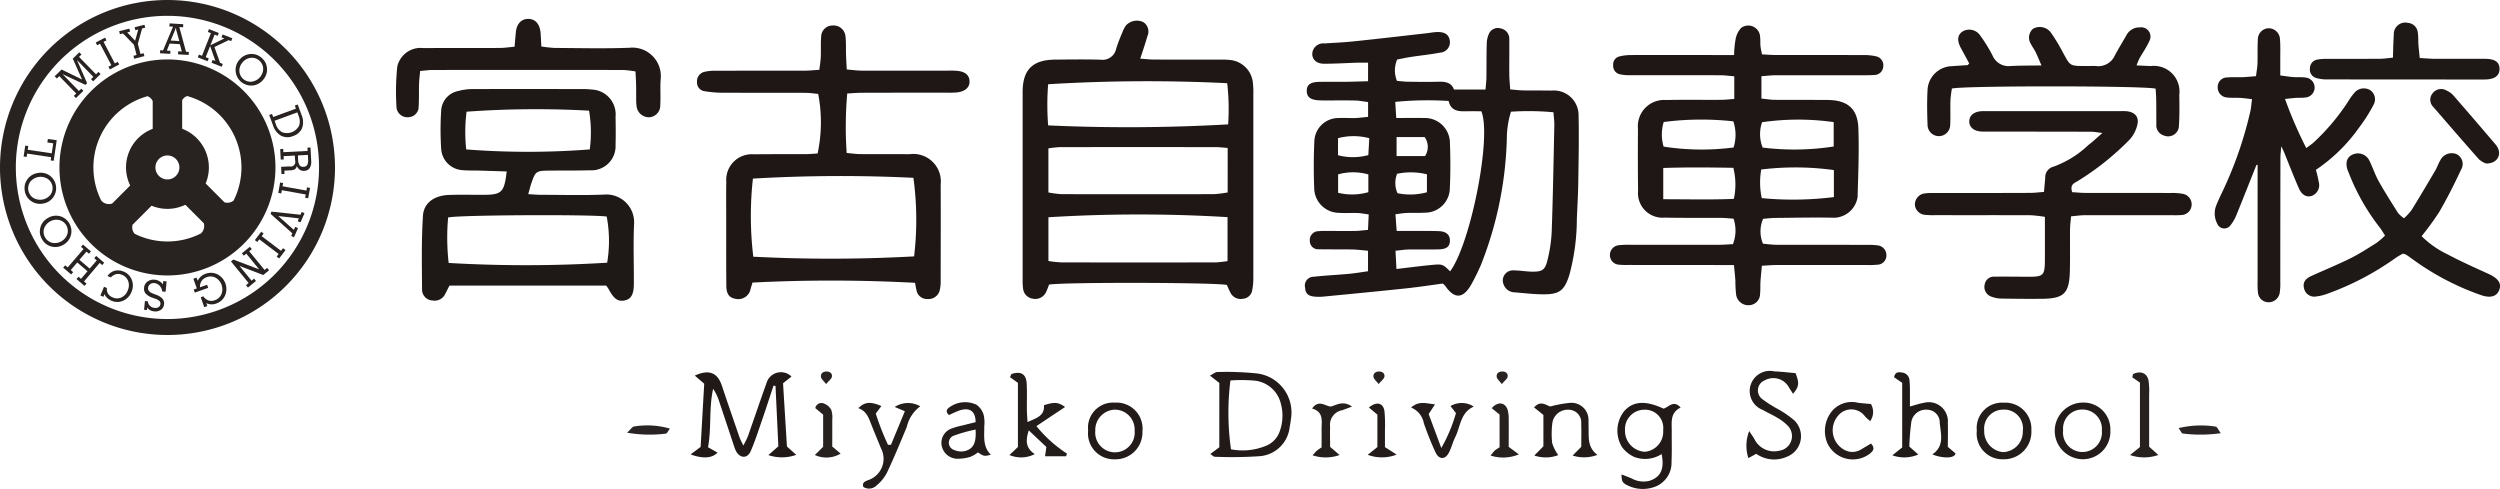
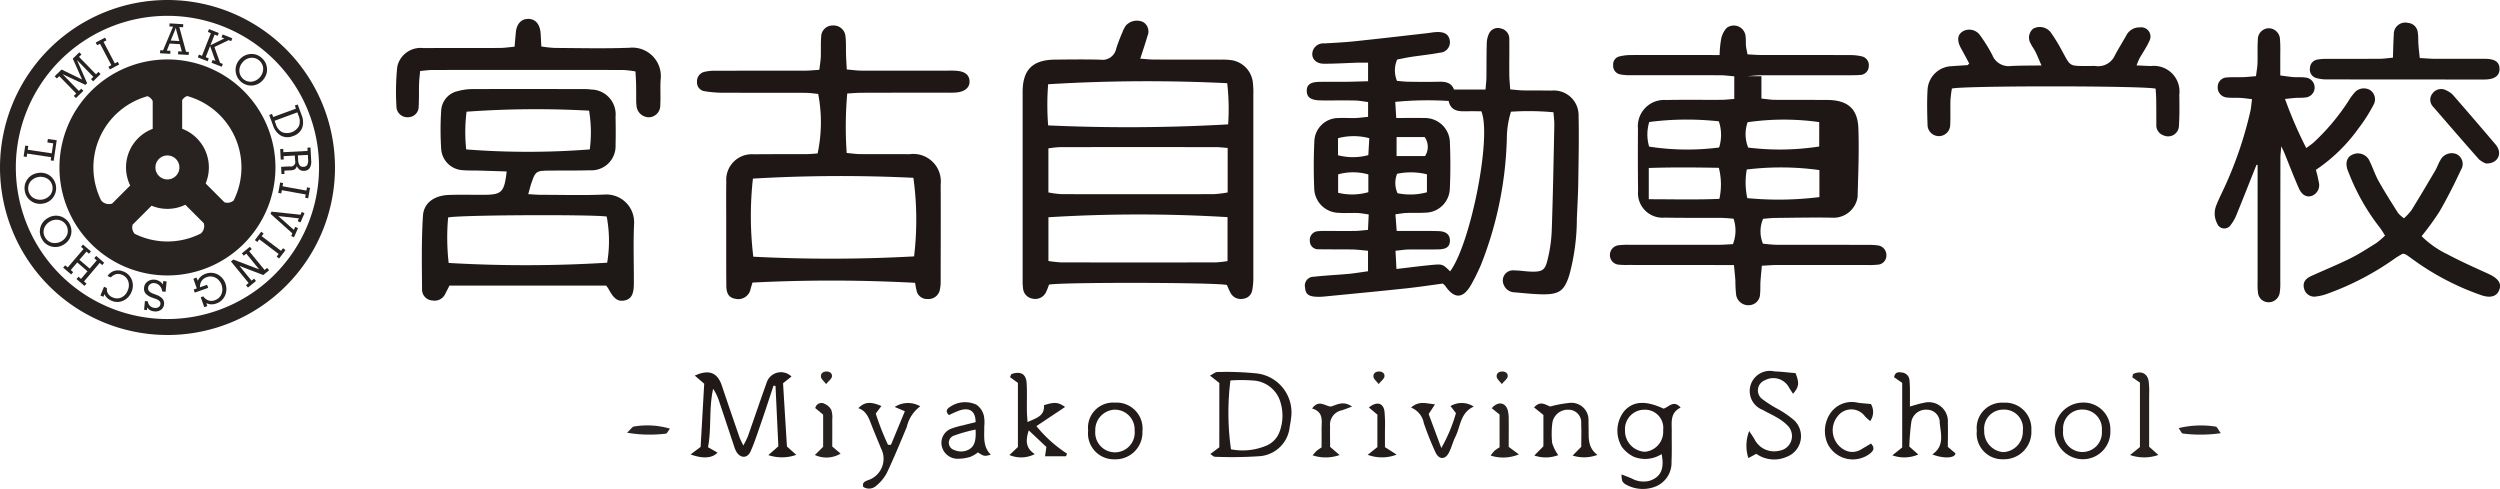
<svg xmlns="http://www.w3.org/2000/svg" width="200" height="39.119" viewBox="0 0 200 39.119">
  <defs>
    <clipPath id="a">
      <rect width="200" height="39.119" fill="none" />
    </clipPath>
  </defs>
  <g clip-path="url(#a)">
    <path d="M390.23,10.755a2.189,2.189,0,0,0-.014,1.7c.3.025.593.065.886.069.814.01,1.629.023,2.443,0,.552-.016,1.026.064,1.234.626H397.3c.029-.366.068-.656.072-.947.013-.9,0-1.809.027-2.712a1.945,1.945,0,0,1,.2-.856.782.782,0,0,1,.937-.369.836.836,0,0,1,.667.859c.013.934-.009,1.868,0,2.8,0,.381.044.761.073,1.212.4.033.723.077,1.044.082.754.014,1.508,0,2.262.014a1.98,1.98,0,0,1,2.164,2.036c.04,1.777,0,3.555-.026,5.333-.015.963-.072,1.926-.113,2.889a17.23,17.23,0,0,1-.593,4.465c-.4,1.29-.8,1.592-2.166,1.576-.751-.009-1.5-.1-2.251-.161a.943.943,0,0,1-.837-.6.813.813,0,0,1,.833-1.152c.48,0,.96.094,1.44.1.8.008,1.029-.126,1.221-.912a11.556,11.556,0,0,0,.342-2.317c.1-2.829.149-5.659.209-8.489.007-.322-.041-.644-.068-1.033a21.033,21.033,0,0,0-3.4-.045,7.317,7.317,0,0,0-.332,2.173,29.473,29.473,0,0,1-2.088,10.124c-.232.522-.482,1.04-.763,1.537-.647,1.143-1.349,1.166-2.082.09a1.482,1.482,0,0,0-.19-.175c-.96.127-1.968.282-2.982.389-2.186.232-4.375.44-6.564.653a3.789,3.789,0,0,1-.723,0c-.517-.05-.719-.257-.749-.727a.705.705,0,0,1,.708-.862c.928-.106,1.863-.145,2.793-.231.5-.047,1-.134,1.535-.208V26.045c-.459-.038-.841-.091-1.223-.1-.9-.016-1.81,0-2.714-.019a.655.655,0,0,1-.716-.659.7.7,0,0,1,.686-.787,4.646,4.646,0,0,1,.632-.018c.754,0,1.508.007,2.262,0,.325,0,.65-.05,1.071-.085.02-.422.037-.789.058-1.236-.341-.047-.6-.1-.859-.113-.512-.017-1.027.022-1.537-.015a2,2,0,0,1-1.961-1.887c-.054-1.293-.051-2.593.01-3.885a1.922,1.922,0,0,1,1.916-1.812c.451-.024.9.01,1.357,0,.323-.011.644-.058,1.024-.095V14.15c-.38-.048-.7-.115-1.017-.122-.753-.017-1.508-.005-2.262-.006-.211,0-.423,0-.633-.008-.7-.035-1-.267-.993-.777,0-.462.288-.686.96-.7.723-.018,1.448,0,2.172-.007.564-.006,1.128-.028,1.772-.045V11c-.313,0-.572-.007-.831,0-.9.028-1.808.088-2.712.083-.681,0-1.059-.489-.874-1.046a.89.89,0,0,1,.926-.578c.812-.048,1.625-.088,2.434-.173,1.916-.2,3.83-.425,5.745-.641.269-.031.537-.085.807-.095.62-.023.95.19,1.035.641a.834.834,0,0,1-.779,1.008c-.768.147-1.55.223-2.324.341-.383.059-.761.144-1.109.211M394.464,27.7c1.633-2.168,3.357-10.793,2.5-12.813-.347,0-.735-.007-1.122,0-.657.014-1.306.021-1.493-.824a26.624,26.624,0,0,0-4.269.074c.027.447.049.813.078,1.29.806,0,1.523-.018,2.239,0a2,2,0,0,1,2.055,1.972c.047,1.232.05,2.469-.008,3.7a1.979,1.979,0,0,1-1.939,1.9c-.51.032-1.024.005-1.535.024-.26.01-.518.061-.876.106l.1,1.334h1.1c.753,0,1.506-.012,2.259.013.615.02.908.3.9.775-.01.447-.257.665-.876.683-.812.024-1.626,0-2.439.012-.316.005-.631.06-1.039.1.028.532.05.96.076,1.459,1.012-.118,1.9-.236,2.795-.321s.9-.071,1.5.509m-1.856-7.763a5.409,5.409,0,0,0-2.388-.041,2,2,0,0,0,.033,1.553,5.038,5.038,0,0,0,2.355-.075Zm-4.687.011a4.42,4.42,0,0,0-2.418-.005v1.473a4.727,4.727,0,0,0,2.418-.049Zm2.258-2.991v1.519h2.281a1.357,1.357,0,0,0-.035-1.519ZM388,17.041a4.874,4.874,0,0,0-2.5,0v1.365a4.722,4.722,0,0,0,2.425-.011c.024-.419.047-.821.078-1.354" transform="translate(-278.459 -5.986)" fill="#1e1715" />
-     <path d="M484.419,11.482V13.27c.395.038.714.094,1.034.1,1.417.011,2.834,0,4.251.011,1.589.014,2.408.682,2.468,2.246.07,1.832-.012,3.671-.059,5.507a1.948,1.948,0,0,1-1.844,1.669c-1.567-.034-3.135,0-4.7.015-.352,0-.7.047-1.018.07a2.557,2.557,0,0,0-.01,1.992c.345.028.726.085,1.107.086,2.412.009,4.824,0,7.235.008a4.871,4.871,0,0,1,.811.039.78.78,0,0,1,.722.79.734.734,0,0,1-.734.757,6.248,6.248,0,0,1-.812.026q-3.618,0-7.235,0c-.357,0-.713.033-1.18.056-.041.455-.087.861-.113,1.268-.021.331.005.665-.033.993a.9.9,0,0,1-.85.894A.983.983,0,0,1,482.4,29a9.761,9.761,0,0,1-.065-1.169c-.026-.378-.069-.755-.115-1.244h-1.151q-3.663,0-7.326-.006a5.957,5.957,0,0,1-.722-.023.764.764,0,0,1-.724-.768.787.787,0,0,1,.715-.789,6.767,6.767,0,0,1,.9-.033c2.352,0,4.7,0,7.055,0,.387,0,.774-.033,1.171-.052a2.98,2.98,0,0,0,.05-2.038c-.338-.023-.66-.061-.983-.063-1.507-.011-3.015.011-4.522-.022a1.964,1.964,0,0,1-2.132-2.147c-.022-1.657-.021-3.314-.01-4.97a2.1,2.1,0,0,1,2.234-2.292c1.477-.03,2.954-.005,4.431-.014.322,0,.644-.042,1.04-.07V11.489c-.4-.032-.755-.084-1.105-.085-2.382-.007-4.763,0-7.145-.005a3.815,3.815,0,0,1-.9-.07.691.691,0,0,1-.537-.741.65.65,0,0,1,.481-.686,3.9,3.9,0,0,1,.978-.115c2.351-.009,4.7,0,7.055,0h1.158a8.169,8.169,0,0,1,.115-1.232,1.843,1.843,0,0,1,.443-.932.946.946,0,0,1,1.523.714c.033.238.006.482.029.722.019.2.071.4.122.674.383.019.736.05,1.09.05,2.351,0,4.7,0,7.055.007a4.091,4.091,0,0,1,.982.1.723.723,0,0,1,.573.813.711.711,0,0,1-.719.679c-.27.023-.542.021-.813.021-2.352,0-4.7,0-7.055,0-.353,0-.705.047-1.164.079m-.008,7.462a5.916,5.916,0,0,0,.041,2.29,26.4,26.4,0,0,0,5.77-.083V18.99a22.592,22.592,0,0,0-5.811-.046m-7.84-.122v2.5c1.936,0,3.782.05,5.649-.028a5.413,5.413,0,0,0-.043-2.485c-1.868-.031-3.688-.051-5.606.013m13.636-3.669a20.231,20.231,0,0,0-5.73.009,2.9,2.9,0,0,0,.046,2.028,20.624,20.624,0,0,0,5.683-.086Zm-8.008,2.03a3.375,3.375,0,0,0-.023-2.092,23.4,23.4,0,0,0-5.567.053,3.407,3.407,0,0,0-.009,1.969,19.9,19.9,0,0,0,5.6.07" transform="translate(-343.504 -5.384)" fill="#1e1715" />
+     <path d="M484.419,11.482V13.27c.395.038.714.094,1.034.1,1.417.011,2.834,0,4.251.011,1.589.014,2.408.682,2.468,2.246.07,1.832-.012,3.671-.059,5.507a1.948,1.948,0,0,1-1.844,1.669c-1.567-.034-3.135,0-4.7.015-.352,0-.7.047-1.018.07a2.557,2.557,0,0,0-.01,1.992c.345.028.726.085,1.107.086,2.412.009,4.824,0,7.235.008a4.871,4.871,0,0,1,.811.039.78.78,0,0,1,.722.79.734.734,0,0,1-.734.757,6.248,6.248,0,0,1-.812.026q-3.618,0-7.235,0c-.357,0-.713.033-1.18.056-.041.455-.087.861-.113,1.268-.021.331.005.665-.033.993a.9.9,0,0,1-.85.894A.983.983,0,0,1,482.4,29a9.761,9.761,0,0,1-.065-1.169c-.026-.378-.069-.755-.115-1.244h-1.151q-3.663,0-7.326-.006a5.957,5.957,0,0,1-.722-.023.764.764,0,0,1-.724-.768.787.787,0,0,1,.715-.789,6.767,6.767,0,0,1,.9-.033c2.352,0,4.7,0,7.055,0,.387,0,.774-.033,1.171-.052a2.98,2.98,0,0,0,.05-2.038c-.338-.023-.66-.061-.983-.063-1.507-.011-3.015.011-4.522-.022a1.964,1.964,0,0,1-2.132-2.147c-.022-1.657-.021-3.314-.01-4.97a2.1,2.1,0,0,1,2.234-2.292c1.477-.03,2.954-.005,4.431-.014.322,0,.644-.042,1.04-.07V11.489c-.4-.032-.755-.084-1.105-.085-2.382-.007-4.763,0-7.145-.005a3.815,3.815,0,0,1-.9-.07.691.691,0,0,1-.537-.741.65.65,0,0,1,.481-.686,3.9,3.9,0,0,1,.978-.115c2.351-.009,4.7,0,7.055,0a8.169,8.169,0,0,1,.115-1.232,1.843,1.843,0,0,1,.443-.932.946.946,0,0,1,1.523.714c.033.238.006.482.029.722.019.2.071.4.122.674.383.019.736.05,1.09.05,2.351,0,4.7,0,7.055.007a4.091,4.091,0,0,1,.982.1.723.723,0,0,1,.573.813.711.711,0,0,1-.719.679c-.27.023-.542.021-.813.021-2.352,0-4.7,0-7.055,0-.353,0-.705.047-1.164.079m-.008,7.462a5.916,5.916,0,0,0,.041,2.29,26.4,26.4,0,0,0,5.77-.083V18.99a22.592,22.592,0,0,0-5.811-.046m-7.84-.122v2.5c1.936,0,3.782.05,5.649-.028a5.413,5.413,0,0,0-.043-2.485c-1.868-.031-3.688-.051-5.606.013m13.636-3.669a20.231,20.231,0,0,0-5.73.009,2.9,2.9,0,0,0,.046,2.028,20.624,20.624,0,0,0,5.683-.086Zm-8.008,2.03a3.375,3.375,0,0,0-.023-2.092,23.4,23.4,0,0,0-5.567.053,3.407,3.407,0,0,0-.009,1.969,19.9,19.9,0,0,0,5.6.07" transform="translate(-343.504 -5.384)" fill="#1e1715" />
    <path d="M309.409,9.1c.439.029.76.069,1.082.07,1.779.007,3.559,0,5.338.007a5.561,5.561,0,0,1,.813.033,2.029,2.029,0,0,1,1.776,1.785,7.088,7.088,0,0,1,.039.993q0,7.324,0,14.647a4.993,4.993,0,0,1-.089.984.811.811,0,0,1-.741.688.916.916,0,0,1-.994-.47c-.115-.208-.2-.433-.293-.632-.741-.207-13.276-.234-14.231-.027a4.982,4.982,0,0,1-.25.628.953.953,0,0,1-1.069.49.9.9,0,0,1-.753-.8,4.534,4.534,0,0,1-.036-.721q0-7.5,0-15.009c0-1.789.8-2.575,2.607-2.591,1.206-.011,2.413-.028,3.619.006a1.115,1.115,0,0,0,1.262-.895,12.964,12.964,0,0,1,.482-1.267,2.434,2.434,0,0,1,.283-.562,1.183,1.183,0,0,1,1.4-.28.885.885,0,0,1,.331,1.114c-.161.572-.358,1.133-.575,1.809m6.983,12.677a118.321,118.321,0,0,0-14.329.009v3.5a9.794,9.794,0,0,0,1.025.112q6.188.011,12.375,0a8.6,8.6,0,0,0,.929-.106Zm.011-5.535c-.4-.029-.665-.066-.932-.066q-6.244-.005-12.487,0a8.524,8.524,0,0,0-.923.1v3.526a8.134,8.134,0,0,0,1.025.136q6.107.012,12.216,0a9.346,9.346,0,0,0,1.1-.136Zm-.036-5.18a130.569,130.569,0,0,0-14.326.083,21.005,21.005,0,0,0,0,3.293,141.537,141.537,0,0,0,14.4-.082,18.218,18.218,0,0,0-.075-3.295" transform="translate(-218.19 -4.406)" fill="#1e1715" />
    <path d="M221.927,28.053a125.6,125.6,0,0,0-13-.02c-.043.142-.092.31-.145.477a1,1,0,0,1-1.192.828c-.514-.082-.75-.374-.756-1.049-.015-1.747-.007-3.5-.008-5.243,0-1.025-.014-2.049.006-3.074a2.046,2.046,0,0,1,2.2-2.2c1.387-.019,2.774-.006,4.161-.014.326,0,.651-.035.943-.051a11.928,11.928,0,0,0,.047-4.765c-.311-.028-.66-.086-1.01-.087-2.261-.008-4.523,0-6.785-.01a8.794,8.794,0,0,1-1.256-.116.7.7,0,0,1-.642-.748.767.767,0,0,1,.6-.807,3.544,3.544,0,0,1,.894-.087c2.382-.007,4.764,0,7.147-.007.355,0,.709-.04,1.144-.067.044-.378.1-.7.115-1.014.022-.542-.012-1.087.031-1.626a.908.908,0,0,1,.935-.905.949.949,0,0,1,1.008.843c.062.506.031,1.022.048,1.534.012.354.036.707.058,1.141.446.036.826.092,1.206.093,2.261.008,4.523,0,6.785,0,.271,0,.544-.01.814.014.66.058.991.333,1.016.817.026.5-.343.839-1.025.914a6.651,6.651,0,0,1-.723.018c-2.292,0-4.583,0-6.875.008-.356,0-.712.034-1.161.058a30.362,30.362,0,0,0-.044,4.758c.416.037.737.086,1.057.089,1.327.01,2.654,0,3.98.008a2.2,2.2,0,0,1,2.482,2.427c.015,2.561,0,5.123,0,7.684a3.085,3.085,0,0,1-.062.717.924.924,0,0,1-.984.758.848.848,0,0,1-.892-.729c-.049-.172-.07-.352-.112-.567m-.132-8.4a120.317,120.317,0,0,0-12.838.063,27.051,27.051,0,0,0,.03,6.248,121.047,121.047,0,0,0,12.863-.025,24.621,24.621,0,0,0-.055-6.286" transform="translate(-148.728 -5.428)" fill="#1e1715" />
    <path d="M132.255,34.525c.4.021.716.052,1.034.053,1.688,0,3.378.052,5.062-.02a2.22,2.22,0,0,1,2.377,2.338c-.073,1.593-.011,3.191-.018,4.787,0,.875-.222,1.243-.759,1.35-.521.1-.848-.137-1.263-.919a3.115,3.115,0,0,0-.193-.273H125.957c-.112.22-.215.431-.325.638a.94.94,0,0,1-1.038.552.872.872,0,0,1-.828-.828c-.013-1.984-.057-3.974.072-5.951.068-1.044.922-1.618,2.052-1.662.9-.035,1.808-.009,2.712-.011,1.55,0,1.734-.175,1.934-1.87-.749-.024-1.492-.049-2.236-.07-.422-.012-.846.006-1.265-.031a1.816,1.816,0,0,1-1.736-1.659,23.505,23.505,0,0,1,0-3.157,1.685,1.685,0,0,1,1.355-1.517,4.374,4.374,0,0,1,1.16-.155c2.984-.011,5.967-.006,8.951,0a4.018,4.018,0,0,1,.54.036,1.986,1.986,0,0,1,1.941,2.168c.012.753.022,1.506,0,2.258a1.934,1.934,0,0,1-2.053,2.034c-1.085.03-2.17.015-3.254.026-1.041.01-1.1.053-1.429,1.008-.086.25-.145.508-.249.875m6.276,1.793c-1.022-.177-11.9-.134-12.686.074a18.037,18.037,0,0,0,.043,3.637,106.165,106.165,0,0,0,12.68-.02,10.452,10.452,0,0,0-.037-3.69M127.3,30.946a63.91,63.91,0,0,0,9.883,0,10.508,10.508,0,0,0-.056-3.1,77.273,77.273,0,0,0-9.8.083,12.959,12.959,0,0,0-.029,3.013" transform="translate(-90.001 -18.993)" fill="#1e1816" />
-     <path d="M574.32,39.073c.36.021.713.058,1.065.059,2.292.006,4.584,0,6.876.007a4.313,4.313,0,0,1,.9.064.856.856,0,0,1,.728.9.846.846,0,0,1-.827.8,6.519,6.519,0,0,1-.723.012c-2.323,0-4.644,0-6.967,0-.351,0-.7.055-1.127.09-.033.39-.081.71-.084,1.031-.012,1.115.014,2.23-.014,3.345-.047,1.809-.466,2.209-2.286,2.224-1.056.008-2.111,0-3.166-.019a2.294,2.294,0,0,1-.872-.172.817.817,0,0,1-.487-.969.741.741,0,0,1,.788-.612c.844-.008,1.688,0,2.533.008,1.419.008,1.488-.056,1.493-1.462,0-1.08,0-2.159,0-3.33a10.777,10.777,0,0,0-1.133-.131c-2.533-.01-5.067,0-7.6-.006a6.869,6.869,0,0,1-.9-.029.885.885,0,0,1-.766-.77.9.9,0,0,1,.7-.927,4.246,4.246,0,0,1,.811-.044c2.563,0,5.127,0,7.69-.011.352,0,.7-.046,1.125-.075.036-.425.07-.776.1-1.128a.872.872,0,0,1,.641-.889,7.962,7.962,0,0,0,2.815-1.742c.336-.247.637-.543,1.118-.958-.42-.048-.663-.1-.9-.1q-4.071-.011-8.142-.009c-.241,0-.484.008-.723-.014-.566-.054-.9-.377-.887-.826s.369-.742.931-.792c.12-.011.241-.009.362-.009h10.857a4.159,4.159,0,0,1,.452.011c.659.071,1.006.47.84,1.1a2.651,2.651,0,0,1-.618,1.174,21.8,21.8,0,0,1-4.159,3.318c-.286.172-.628.278-.431.878" transform="translate(-408.558 -23.7)" fill="#1e1715" />
    <path d="M653.073,19.207c-.533,1.339-1.061,2.68-1.606,4.015a3.138,3.138,0,0,1-.446.782.612.612,0,0,1-1.1-.118,1.739,1.739,0,0,1-.042-1.489c.166-.419.366-.826.56-1.234a30.925,30.925,0,0,0,2.14-6.225c.068-.286.083-.585.137-.985-.348-.04-.632-.086-.918-.1-.361-.021-.726.011-1.083-.034a.8.8,0,0,1-.742-.864.751.751,0,0,1,.76-.74c.419-.038.844-.007,1.265-.022.322-.012.644-.049,1.038-.08.046-.388.107-.706.118-1.025.021-.632-.012-1.267.028-1.9a.894.894,0,0,1,.835-.908.912.912,0,0,1,.937.9c.045.539.02,1.083.023,1.626,0,.386,0,.771,0,1.25.414.054.727.107,1.042.131.33.025.667-.011.992.039a.8.8,0,0,1-.038,1.594c-.237.036-.482.013-.722.029-.26.017-.519.049-.894.087a33.007,33.007,0,0,0,1.7,3.93c.272-.207.47-.332.636-.491a17.392,17.392,0,0,0,2.722-3.248,4.642,4.642,0,0,1,.531-.728.987.987,0,0,1,1.239-.159.89.89,0,0,1,.271,1.131,13.019,13.019,0,0,1-1.206,1.9,13.291,13.291,0,0,1-3.423,3.336,9.269,9.269,0,0,1,.228.974.918.918,0,0,1-.554,1.109c-.414.136-.8-.059-1.046-.625-.411-.937-.777-1.894-1.164-2.843-.044-.109-.1-.213-.236-.5-.031.413-.065.656-.066.9q-.009,4.971-.011,9.942a4.84,4.84,0,0,1-.049.9.9.9,0,0,1-.9.736.847.847,0,0,1-.838-.793,5.461,5.461,0,0,1-.028-.812q0-4.293,0-8.586v-.8l-.1,0" transform="translate(-472.555 -6.02)" fill="#1e1716" />
    <path d="M568.691,10.838c-.2-.379-.426-.794-.652-1.208-.339-.621-.292-1.076.143-1.352a1.052,1.052,0,0,1,1.37.3,12.4,12.4,0,0,1,1,1.61,1.394,1.394,0,0,0,1.433.866c.773-.044,1.549-.033,2.493-.049-.206-.468-.333-.787-.484-1.095-.106-.216-.262-.407-.363-.624a.931.931,0,0,1,.181-1.221,1.111,1.111,0,0,1,1.388.27,13.365,13.365,0,0,1,.9,1.461c.738,1.346.549,1.244,2.165,1.255.181,0,.363-.016.542,0a1.455,1.455,0,0,0,1.545-.857c.282-.531.6-1.042.9-1.567a1.175,1.175,0,0,1,1.1-.666.742.742,0,0,1,.75,1.1c-.218.492-.537.939-.8,1.411a5.618,5.618,0,0,0-.218.53c.444.02.79.04,1.136.052a2.051,2.051,0,0,1,2.283,2.3c.013.813.024,1.629-.028,2.439a.866.866,0,0,1-1.209.816.852.852,0,0,1-.6-.9c-.005-.633,0-1.265-.01-1.9,0-.324-.031-.648-.045-.945-.822-.238-15.371-.25-16.3-.009a8.909,8.909,0,0,0-.115.911c-.021.662.013,1.327-.021,1.988a.906.906,0,0,1-1.812,0c-.034-.963-.054-1.93.006-2.89a2,2,0,0,1,1.945-1.8c.417-.034.835-.054,1.252-.085.022,0,.04-.04.134-.14" transform="translate(-411.159 -5.77)" fill="#1e1715" />
    <path d="M683.818,50.127a4.814,4.814,0,0,0,.614-.664c.648-1.047,1.275-2.108,1.9-3.17.152-.259.24-.555.4-.812a1.017,1.017,0,0,1,1.3-.492.873.873,0,0,1,.358,1.245c-.532,1.143-1.1,2.272-1.735,3.365a22.215,22.215,0,0,1-1.419,1.952A7.587,7.587,0,0,0,687.3,53c1.062.566,2.166,1.056,3.262,1.556.813.37,1.1.774.873,1.327-.2.495-.712.653-1.493.366a21.014,21.014,0,0,1-5.353-2.8q-.29-.215-.589-.418a1.32,1.32,0,0,0-.261-.083,6.662,6.662,0,0,0-.625.374,22.325,22.325,0,0,1-5.348,2.808,3.814,3.814,0,0,1-.959.244.834.834,0,0,1-.97-.623c-.123-.434.044-.768.544-1,1.041-.477,2.1-.905,3.13-1.413.727-.36,1.412-.806,2.1-1.237a6.316,6.316,0,0,0,.7-.6c-.174-.265-.285-.474-.432-.654a17.2,17.2,0,0,1-2.483-4.39c-.034-.084-.072-.167-.1-.253-.177-.587-.008-1.021.464-1.2a1.014,1.014,0,0,1,1.3.508c.266.54.452,1.122.744,1.645.484.865,1.019,1.7,1.548,2.541a2.6,2.6,0,0,0,.467.418" transform="translate(-491.507 -32.657)" fill="#1e1816" />
    <path d="M118.108,9.7c-.034.381-.077.7-.086,1.022-.019.6.005,1.207-.033,1.807a.836.836,0,0,1-.758.864.885.885,0,0,1-1.009-.708,19.3,19.3,0,0,1,.056-3.33,1.908,1.908,0,0,1,2.105-1.485c2.02-.017,4.041,0,6.061-.012.382,0,.763-.058,1.217-.1.037-.424.068-.774.1-1.124.057-.677.409-1.083.958-1.1.58-.022.969.4,1.025,1.13.025.327.036.655.059,1.076a10.356,10.356,0,0,0,1.078.117c1.99.011,3.982.062,5.97-.014a2.279,2.279,0,0,1,2.5,2.516c-.053.689.011,1.387-.034,2.078a.937.937,0,0,1-.887.967,1,1,0,0,1-1.015-.95,3.925,3.925,0,0,1-.024-.541c0-.392,0-.783-.008-1.175-.007-.3-.028-.6-.048-1a8.216,8.216,0,0,0-.972-.117q-7.644-.011-15.289,0c-.294,0-.587.048-.959.08" transform="translate(-84.496 -4.022)" fill="#1f1816" />
    <path d="M686.433,9.489c.5.026.854.06,1.211.062,1.326.005,2.652-.006,3.977,0,.82,0,1.178.249,1.193.784.016.568-.394.871-1.215.872q-6.283,0-12.565-.008a3.054,3.054,0,0,1-.887-.113.7.7,0,0,1-.5-.769.712.712,0,0,1,.59-.705,3.971,3.971,0,0,1,.808-.055c1.386-.005,2.773,0,4.159-.007.321,0,.643-.052,1.082-.09.024-.655.028-1.245.07-1.833a.921.921,0,0,1,1.14-.949.848.848,0,0,1,.777.76c.053.324.03.66.054.99s.063.639.107,1.062" transform="translate(-492.852 -4.846)" fill="#1e1816" />
    <path d="M203.691,110.143l-.749-.645c1.137-.525,1.816-.24,2.164.8.458,1.37.93,2.737,1.4,4.1.066.192.167.371.314.695a7.172,7.172,0,0,0,.362-.72c.511-1.448,1-2.9,1.52-4.348a1.2,1.2,0,0,1,1.975-.452l-.675.537c.1,1.658.207,3.364.312,5.061l.743.665a3.37,3.37,0,0,1-2.231.02l.8-.7c-.074-1.567-.151-3.2-.227-4.833l-.159-.023c-.3.9-.592,1.808-.9,2.707-.3.853-.566,1.719-.93,2.543-.266.6-.842.575-1.164,0a2.44,2.44,0,0,1-.166-.419c-.391-1.171-.777-2.343-1.17-3.513a4.138,4.138,0,0,0-.5-1.066c-.351,1.557-.122,3.135-.41,4.675l.758.43c-.414.451-1.163.509-2.15.145l.8-.6c.094-1.66.193-3.392.287-5.052" transform="translate(-147.358 -79.449)" fill="#201918" />
    <path d="M355.711,110.018l-.748-.589c.259-.13.428-.288.595-.286a24.353,24.353,0,0,1,3.155.112,3.146,3.146,0,0,1,2.73,3.635c-.023.209-.058.418-.1.625a2.614,2.614,0,0,1-2.387,2.36,32.637,32.637,0,0,1-3.61.047c-.095,0-.189-.112-.357-.219l.72-.539Zm.888-.2a20.78,20.78,0,0,0,.045,5.507,4.884,4.884,0,0,0,2.73-.252,1.917,1.917,0,0,0,1.169-1.184,3.666,3.666,0,0,0,.088-2.222,2.419,2.419,0,0,0-2.025-1.828,12.016,12.016,0,0,0-2.006-.021" transform="translate(-258.165 -79.381)" fill="#211a19" />
    <path d="M717.408,32.081a1.811,1.811,0,0,1-.554-.333c-1.234-1.389-2.45-2.8-3.662-4.2a.8.8,0,0,1-.048-1.075.852.852,0,0,1,1.125-.223,1.589,1.589,0,0,1,.51.356q1.712,1.965,3.4,3.952a1.286,1.286,0,0,1,.229.384c.219.6-.21,1.172-1,1.142" transform="translate(-518.538 -19.005)" fill="#1f1816" />
    <path d="M474.811,123.917c.368.146.6.233.823.329a1.951,1.951,0,0,0,1.4.188c.911-.29,1.227-.944.987-2.143a2.452,2.452,0,0,1-2.223.218,2.62,2.62,0,0,1-.95-.78,2.522,2.522,0,0,1,.177-2.873c.713-.807,1.706-.871,3.148-.2.417-.108.792-.735,1.368-.084-.86.417-.705,1.177-.712,1.882-.007.812.02,1.626-.017,2.437a2.049,2.049,0,0,1-1.2,1.963,2.757,2.757,0,0,1-2.516-.166.66.66,0,0,1-.232-.265,2.09,2.09,0,0,1-.051-.507m3.33-3.538a1.458,1.458,0,0,0-1.507-1.636,1.552,1.552,0,0,0-1.546,1.642,1.677,1.677,0,0,0,1.591,1.723,1.61,1.61,0,0,0,1.462-1.728" transform="translate(-345.09 -85.965)" fill="#211a19" />
    <path d="M516.282,109.081c.311.8.286,1.088-.2,1.655-.116-.182-.226-.338-.32-.5a1.417,1.417,0,0,0-1.93-.583.868.868,0,0,0-.241,1.485,10.019,10.019,0,0,0,1.285.822,7.563,7.563,0,0,1,1.322.918,1.76,1.76,0,0,1-.624,2.9,2.483,2.483,0,0,1-2.433-.242l-.633.344a3.236,3.236,0,0,1,.066-2.164c.208.319.334.486.432.668a1.746,1.746,0,0,0,1.967.907,1.183,1.183,0,0,0,.67-2.017,3.657,3.657,0,0,0-.859-.645c-.358-.22-.751-.383-1.113-.6a1.613,1.613,0,0,1,.921-3.085c.563.021,1.124.091,1.686.139" transform="translate(-372.639 -79.232)" fill="#211b19" />
    <path d="M300.662,116.049H298.98l.108-.74-1.41-1.331c-.255.8-.27,1.4.479,1.9a2.383,2.383,0,0,1-2.025.074l.678-.642v-5.128l-.632-.46c.057-.111.08-.235.137-.254.718-.242,1.145,0,1.192.719s.011,1.443.021,2.165c0,.287.03.573.052.962.716-.322,1.38-.491,1.314-1.347.839-.271,1.149-.247,1.69.142l-2.294,1.529a10.42,10.42,0,0,0,2.446,2.2l-.073.209" transform="translate(-215.377 -79.55)" fill="#221c1b" />
    <path d="M555.935,110.052l-.648-.447c.077-.433.353-.427.629-.377a.658.658,0,0,1,.6.589,8.863,8.863,0,0,1,.036.9c.005.382,0,.765,0,1.228.444-.119.751-.233,1.068-.281a1.532,1.532,0,0,1,1.965,1.612c.022.629,0,1.26,0,1.9l.609.514c-.024.4-.953.441-1.848.088.984-.667.682-1.62.593-2.509a1.025,1.025,0,0,0-1-1.068,1.19,1.19,0,0,0-1.267.932,18.53,18.53,0,0,0-.167,2.016l.717.636a2.812,2.812,0,0,1-2.075.065l.788-.628Z" transform="translate(-403.759 -79.425)" fill="#201a18" />
    <path d="M256.763,118.48a2.822,2.822,0,0,0-1.074,1.646c-.51,1.223-1.017,2.45-1.581,3.648a3.277,3.277,0,0,1-.837,1.033.853.853,0,0,1-1.062.116c-.1-.364.128-.432.36-.533a1.8,1.8,0,0,0,1.056-2.555c-.259-.643-.533-1.28-.783-1.926-.207-.536-.4-1.07-1.027-1.284.494-.506.976-.547,1.842-.172l-.45.6a20.371,20.371,0,0,0,.978,2.5l.239,0,1.11-2.684-.811-.342a1.952,1.952,0,0,1,2.04-.054" transform="translate(-183.146 -85.97)" fill="#221c1a" />
    <path d="M450.028,118.553c.531-.6.954-.178,1.3-.079a9.529,9.529,0,0,1,1.567-.289,1.365,1.365,0,0,1,1.49,1.452c.011.181,0,.362.009.542.018.767-.1,1.569.706,2.166a3.01,3.01,0,0,1-1.983.054l.69-.7c0-.585.021-1.217-.005-1.847a1.016,1.016,0,0,0-1.031-1.119,1.245,1.245,0,0,0-1.275,1.043,7,7,0,0,0-.017,1.622,3.469,3.469,0,0,0,.485.967,2.777,2.777,0,0,1-1.912.029l.727-.735v-2.508l-.745-.6" transform="translate(-327.306 -85.955)" fill="#221b1a" />
    <path d="M280.12,122.19c-.539.133-.539.133-1.033-.188a2.513,2.513,0,0,1-.607.356,3.416,3.416,0,0,1-1.139.15,1.3,1.3,0,0,1-1.164-1.091,1.215,1.215,0,0,1,.837-1.336,6.06,6.06,0,0,1,.866-.242c.345-.089.692-.173,1.019-.255,0-.87-.463-1.2-1.272-.942a8.228,8.228,0,0,0-.856.376c-.325-.294-.148-.5.047-.632a2.133,2.133,0,0,1,2.143-.2,1.486,1.486,0,0,1,.587.831,2.766,2.766,0,0,1,.045.893c.012.794-.142,1.619.529,2.284m-1.222-2.018a11.992,11.992,0,0,0-1.7.473.605.605,0,0,0-.008,1.163,1.349,1.349,0,0,0,.927.063c.634-.206.84-.672.779-1.7" transform="translate(-200.851 -85.811)" fill="#231c1b" />
    <path d="M605.008,118.1a2.139,2.139,0,0,1,2.219,2.215,2.2,2.2,0,0,1-2.237,2.318,2.267,2.267,0,0,1,.018-4.533m1.538,2.273a1.553,1.553,0,0,0-1.572-1.716,1.52,1.52,0,0,0-1.525,1.654,1.558,1.558,0,1,0,3.1.061" transform="translate(-438.399 -85.894)" fill="#231c1b" />
    <path d="M319.229,120.369a2.008,2.008,0,0,1,2.141-2.248,2.079,2.079,0,0,1,2.2,2.3,2.148,2.148,0,0,1-2.214,2.233,2.072,2.072,0,0,1-2.131-2.281m3.721-.026a1.585,1.585,0,0,0-1.627-1.663,1.627,1.627,0,0,0-1.52,1.692,1.581,1.581,0,1,0,3.147-.028" transform="translate(-232.176 -85.91)" fill="#221b1a" />
    <path d="M582.087,118.133a2.09,2.09,0,0,1,2.207,2.214,2.189,2.189,0,0,1-2.25,2.312,2.055,2.055,0,0,1-2.113-2.29,2.025,2.025,0,0,1,2.156-2.235m1.528,2.227a1.5,1.5,0,0,0-1.593-1.672,1.52,1.52,0,0,0-1.5,1.674,1.668,1.668,0,0,0,1.505,1.725,1.637,1.637,0,0,0,1.583-1.728" transform="translate(-421.785 -85.918)" fill="#221c1a" />
    <path d="M416.377,121.826a12.474,12.474,0,0,0,1.171-2.792l-.436-.564a1.757,1.757,0,0,1,1.861.043c-1.081.483-1.055,1.588-1.48,2.437-.2.4-.3.851-.51,1.248-.295.568-.79.569-1.066-.018a24.273,24.273,0,0,1-.938-2.339,1.661,1.661,0,0,0-1.022-1.251c.64-.57,1.21-.324,1.915-.258l-.507.776,1.011,2.717" transform="translate(-301.072 -85.984)" fill="#231c1b" />
    <path d="M539.063,121.317c.35.381.159.585-.046.774a2.249,2.249,0,0,1-3.435-.776,2.516,2.516,0,0,1,.333-2.56,2.073,2.073,0,0,1,2.111-.7c.322.044.648.062,1.031.1A1.262,1.262,0,0,1,539,119.52a4.5,4.5,0,0,1-.408-.362,1.356,1.356,0,0,0-2.171-.056,1.783,1.783,0,0,0,.564,2.749,1.325,1.325,0,0,0,1.293-.067c.252-.152.505-.3.787-.468" transform="translate(-389.382 -85.834)" fill="#231c1b" />
    <path d="M625.677,110.081l-.613-.427c.038-.121.042-.253.093-.275.619-.266,1.112-.043,1.216.579a6.687,6.687,0,0,1,.04,1.078c0,1.409,0,2.818,0,4.173l.737.659a3.429,3.429,0,0,1-2.262.005l.789-.639Z" transform="translate(-454.482 -79.471)" fill="#26201f" />
    <path d="M384.918,118.745c.53-.729,1-.217,1.483-.154.47-.108.976-.516,1.712,0-.371.139-.574.216-.777.29a1.183,1.183,0,0,0-.975,1.325c-.018.539,0,1.078,0,1.608l.758.653a3.317,3.317,0,0,1-2.158.023c.161-.179.244-.287.343-.376a3.938,3.938,0,0,1,.374-.254c0-.444.007-.922,0-1.4-.012-.672.211-1.43-.755-1.713" transform="translate(-279.952 -86.065)" fill="#241e1d" />
    <path d="M438.744,121.847l.812.6a3.269,3.269,0,0,1-2.262.095,3.711,3.711,0,0,1,.328-.4,3.473,3.473,0,0,1,.389-.26v-2.62l-.627-.512c.491-.557,1.081-.482,1.278.151a2.883,2.883,0,0,1,.079.8c.01.719,0,1.438,0,2.14" transform="translate(-318.045 -86.097)" fill="#26201f" />
    <path d="M240.448,121.73l.665.564a2.2,2.2,0,0,1-2.058.11l.662-.656v-2.571l-.629-.525a.5.5,0,0,1,.726-.349,1.085,1.085,0,0,1,.557.5,2.042,2.042,0,0,1,.074.8c.008.72,0,1.441,0,2.122" transform="translate(-173.865 -86.005)" fill="#272120" />
    <path d="M402.014,121.9v-2.6l-.678-.57c.617-.512,1.151-.377,1.245.3a11.937,11.937,0,0,1,.038,1.526c0,.448,0,.9,0,1.343l.932.6a3.244,3.244,0,0,1-2.312.013l.774-.618" transform="translate(-291.823 -86.129)" fill="#231c1b" />
    <path d="M642.506,125.443a11.44,11.44,0,0,1-3.044.027c-.092-.012-.16-.2-.328-.433a7.557,7.557,0,0,1,2.972-.119c.1.008.185.233.4.525" transform="translate(-464.843 -90.788)" fill="#2a2524" />
    <path d="M183.948,125.4c.3-.276.428-.494.562-.5a6.452,6.452,0,0,1,2.873.172c-.161.205-.236.394-.328.4a10.573,10.573,0,0,1-3.107-.076" transform="translate(-133.786 -90.781)" fill="#292423" />
    <path d="M439.47,109.984c-.195-.253-.375-.387-.406-.549-.053-.277.137-.444.418-.455s.5.148.455.417c-.031.182-.254.332-.467.587" transform="translate(-319.325 -79.261)" fill="#282321" />
    <path d="M403.326,109.984c-.195-.253-.375-.387-.406-.549-.053-.277.137-.444.418-.455s.5.148.455.417c-.031.182-.254.332-.467.587" transform="translate(-293.038 -79.261)" fill="#282321" />
    <path d="M241.238,109.984c-.195-.253-.376-.387-.406-.549-.053-.277.137-.444.418-.455s.5.148.455.417c-.031.182-.254.332-.467.587" transform="translate(-175.151 -79.261)" fill="#282321" />
    <path d="M13.4,0a13.4,13.4,0,1,0,13.4,13.4A13.411,13.411,0,0,0,13.4,0m0,25.523A12.128,12.128,0,1,1,25.523,13.4,12.141,12.141,0,0,1,13.4,25.523" fill="#282321" />
    <path d="M34.72,26.08a8.64,8.64,0,1,0-8.64,8.64,8.65,8.65,0,0,0,8.64-8.64M32,26.08a5.885,5.885,0,0,1-.627,2.647.769.769,0,0,1-.733.14L29.136,27.36a3.308,3.308,0,0,0-1.879-4.374V20.7a.739.739,0,0,1,.4-.333A5.932,5.932,0,0,1,32,26.08m-6.882,0a.959.959,0,1,1,.959.959.96.96,0,0,1-.959-.959m-.633-5.7a.746.746,0,0,1,.415.392v2.218a3.3,3.3,0,0,0-1.8,4.534l-1.442,1.442a.8.8,0,0,1-.878-.244,5.916,5.916,0,0,1,3.708-8.343M23.462,31.391a.775.775,0,0,1-.171-.731l1.52-1.52a3.287,3.287,0,0,0,2.7-.076l1.477,1.477a.8.8,0,0,1-.233.82,5.9,5.9,0,0,1-5.293.029" transform="translate(-12.684 -12.684)" fill="#282321" />
    <path d="M16.421,17.255l1.355,1.392-.193.188.169.173.595-.579-.169-.173-.188.183L16.68,17.093l1.831.859.136-.133-.811-1.852,1.311,1.346-.187.182.169.173.595-.579-.169-.173-.2.19L18,15.714l.195-.19-.171-.176-.523.509.744,1.668-1.638-.8-.555.54.171.176Z" transform="translate(-11.678 -11.163)" fill="#282321" />
    <path d="M28.417,11.527l.907,1.718-.232.122.113.214.746-.394-.113-.214L29.6,13.1,28.7,11.379l.233-.123-.115-.217-.746.394.115.217Z" transform="translate(-20.416 -8.029)" fill="#282321" />
-     <path d="M35.254,7.953l.881.909.209.817-.249.064.06.235.812-.208-.06-.235-.252.065-.208-.816.338-1.223.249-.064-.061-.238-.785.2.061.238.231-.059-.253.9-.632-.669.233-.06-.061-.238-.817.209.061.238Z" transform="translate(-25.418 -5.28)" fill="#282321" />
    <path d="M47.779,9.055l-.289-.017.224-.564.82.049.155.587L48.4,9.093l-.015.242.852.051.015-.242-.226-.013L48.49,7.152l.3.018.015-.245-1.094-.066-.015.245.292.017-.8,1.9-.228-.014-.014.242.819.049Zm.362-1.65.041-.115.028-.1q0,.036.015.09a.81.81,0,0,0,.024.106l0,.023.239.863L47.8,8.233Z" transform="translate(-34.144 -4.989)" fill="#282321" />
    <path d="M58.922,10.879l-.245-.1.351-.889.425,1.2L59.229,11l-.089.225.818.323.089-.225-.22-.087-.455-1.268,1.142-.55.2.081.09-.228-.775-.307-.09.228.228.09-1.117.545.337-.853.245.1.09-.228-.785-.31-.09.228.244.1-.714,1.807-.244-.1-.089.225.785.31Z" transform="translate(-42.219 -6.207)" fill="#282321" />
    <path d="M70.47,18.363a1.246,1.246,0,0,0,.852-.452,1.308,1.308,0,0,0,.283-.528,1.239,1.239,0,0,0,0-.585,1.3,1.3,0,0,0-.056-.183,1.141,1.141,0,0,0-.088-.171,1.29,1.29,0,0,0-.26-.3,1.18,1.18,0,0,0-.906-.3,1.238,1.238,0,0,0-.856.45,1.221,1.221,0,0,0-.312.915,1.25,1.25,0,0,0,1.339,1.153m-.781-1.856a.967.967,0,0,1,.659-.359.864.864,0,0,1,.671.217.873.873,0,0,1,.318.633,1.065,1.065,0,0,1-.916,1.059.9.9,0,0,1-.99-.848.973.973,0,0,1,.258-.7" transform="translate(-50.277 -11.521)" fill="#282321" />
    <path d="M79.918,33.151a1.135,1.135,0,0,0,.962.024,1.151,1.151,0,0,0,.722-.643,1.452,1.452,0,0,0-.048-1.046l-.307-.834-.23.085.091.246-1.823.671-.091-.246-.227.084.307.834a1.435,1.435,0,0,0,.646.826m1.3-1.87.1.281a1.087,1.087,0,0,1,.029.806,1.1,1.1,0,0,1-1.35.5,1.074,1.074,0,0,1-.5-.634l-.1-.281Z" transform="translate(-57.431 -22.293)" fill="#282321" />
    <path d="M82.456,43.649l-.014-.262L82.2,43.4l.044.842.242-.013-.014-.263.9-.047.02.388a.371.371,0,0,1-.45.478l-.668.035.03.581.242-.013-.014-.264.473-.025a.785.785,0,0,0,.376-.085.454.454,0,0,0,.148-.257.778.778,0,0,0,.25.308.574.574,0,0,0,.335.075.534.534,0,0,0,.449-.224,1.017,1.017,0,0,0,.116-.615l-.054-1.029-.245.013.014.262Zm1.975.558a.838.838,0,0,1-.068.46.345.345,0,0,1-.3.15.338.338,0,0,1-.309-.122.826.826,0,0,1-.119-.447l-.018-.342.8-.041Z" transform="translate(-59.785 -31.473)" fill="#282321" />
    <path d="M83.886,54.191l-1.912-.345.047-.258-.238-.043-.15.83.238.043.047-.26,1.912.344-.047.26.241.044.15-.83-.241-.043Z" transform="translate(-59.371 -38.944)" fill="#282321" />
    <path d="M81.768,62.348,79.442,62.1l-.076.174,1.745,1.563-.094.214.225.1.321-.731-.225-.1-.105.24-1.248-1.108,1.652.188-.1.22.225.1.322-.732-.224-.1Z" transform="translate(-57.723 -45.169)" fill="#282321" />
    <path d="M76.858,69.508,75.31,68.335l.158-.209-.193-.146-.509.672.193.146.16-.21,1.549,1.173-.159.21.2.148.509-.673-.2-.148Z" transform="translate(-54.377 -49.442)" fill="#282321" />
    <path d="M70.449,74.245l-1.23-1.5.207-.169-.153-.187-.641.524.153.187.2-.165,1.03,1.259-2.069-.785-.186.152,1.414,1.729-.211.172.155.19.644-.527-.155-.19-.2.165-.965-1.18,1.9.729.466-.381-.155-.19Z" transform="translate(-49.283 -52.646)" fill="#282321" />
    <path d="M58.657,80.16a1.182,1.182,0,0,0-.957-.046,1.072,1.072,0,0,0-.367.212,1.123,1.123,0,0,0-.262.346l-.09-.254-.256.091.275.776-.249.088.088.247,1.073-.381-.088-.247-.568.2a.821.821,0,0,1,.124-.5.8.8,0,0,1,.413-.307.858.858,0,0,1,.709.043,1.064,1.064,0,0,1,.466,1.323.863.863,0,0,1-.521.475.777.777,0,0,1-.511.021.876.876,0,0,1-.415-.329l-.206.073.281.792.248-.086-.084-.236a1.013,1.013,0,0,0,.782.035,1.177,1.177,0,0,0,.715-.637,1.325,1.325,0,0,0-.6-1.7" transform="translate(-41.256 -58.21)" fill="#282321" />
    <path d="M43.76,82.422a.78.78,0,0,0-.275-.256.873.873,0,0,0-.371-.124.811.811,0,0,0-.586.149.664.664,0,0,0-.277.492.609.609,0,0,0,.135.476,1.347,1.347,0,0,0,.576.337l.186.067a.846.846,0,0,1,.338.189.288.288,0,0,1,.075.235.328.328,0,0,1-.146.245.461.461,0,0,1-.307.067.641.641,0,0,1-.376-.157.61.61,0,0,1-.181-.371l-.232-.023-.067.7.231.025.021-.216a.553.553,0,0,0,.222.217.809.809,0,0,0,.337.1.758.758,0,0,0,.542-.127.605.605,0,0,0,.245-.452.554.554,0,0,0-.123-.428,1.169,1.169,0,0,0-.492-.312l-.243-.094a.9.9,0,0,1-.337-.2.338.338,0,0,1-.08-.268.4.4,0,0,1,.158-.288.465.465,0,0,1,.338-.091.653.653,0,0,1,.425.209.8.8,0,0,1,.209.459l.268.026.082-.829-.268-.028Z" transform="translate(-30.726 -59.665)" fill="#282321" />
    <path d="M31.309,79.4a1.072,1.072,0,0,0-.713-.058,1.018,1.018,0,0,0-.563.415l.271.112a.861.861,0,0,1,.421-.262.75.75,0,0,1,.462.051.849.849,0,0,1,.5.5.993.993,0,0,1-.035.752,1.008,1.008,0,0,1-.5.56.834.834,0,0,1-.7,0,.766.766,0,0,1-.375-.3.7.7,0,0,1-.09-.452l-.233-.1-.288.7.242.1.089-.214a.838.838,0,0,0,.209.306,1.148,1.148,0,0,0,.357.227,1.13,1.13,0,0,0,.93-.007,1.26,1.26,0,0,0,.659-.7,1.234,1.234,0,0,0,.024-.972,1.16,1.16,0,0,0-.671-.664" transform="translate(-21.434 -57.676)" fill="#282321" />
    <path d="M21.636,73.375l.158-.184-.64-.549L21,72.826l.2.172-.565.658-.821-.7.565-.658.2.168.157-.184-.637-.547-.158.184.2.171-1.265,1.474-.2-.171-.16.186.638.547.16-.186-.195-.167.521-.607.821.705-.521.607-.2-.172-.16.186.64.549.16-.186-.2-.171L21.438,73.2Z" transform="translate(-13.46 -52.169)" fill="#282321" />
    <path d="M14.175,64.848a1.25,1.25,0,0,0-.878-1.534,1.246,1.246,0,0,0-.954.141,1.309,1.309,0,0,0-.443.4,1.241,1.241,0,0,0-.2.551,1.327,1.327,0,0,0-.009.191,1.166,1.166,0,0,0,.026.19,1.3,1.3,0,0,0,.146.366,1.182,1.182,0,0,0,.753.587,1.238,1.238,0,0,0,.957-.138,1.222,1.222,0,0,0,.6-.759m-1.5.6a.914.914,0,0,1-.648-1.131,1.064,1.064,0,0,1,1.217-.692.9.9,0,0,1,.65,1.129,1.064,1.064,0,0,1-1.219.695" transform="translate(-8.504 -46.02)" fill="#282321" />
    <path d="M9.5,52.633a1.25,1.25,0,0,0-.283-1.744,1.245,1.245,0,0,0-.943-.2,1.306,1.306,0,0,0-.557.221,1.238,1.238,0,0,0-.379.446,1.313,1.313,0,0,0-.076.176,1.177,1.177,0,0,0-.043.187,1.29,1.29,0,0,0,.008.394,1.181,1.181,0,0,0,.5.815,1.236,1.236,0,0,0,.945.208,1.221,1.221,0,0,0,.828-.5m-1.615.029a.914.914,0,0,1-.209-1.287,1.065,1.065,0,0,1,1.383-.22.9.9,0,0,1,.212,1.286,1.064,1.064,0,0,1-1.385.221" transform="translate(-5.245 -36.849)" fill="#282321" />
    <path d="M7.2,41.931l1.922.284-.038.259.239.035.244-1.649-.708-.1-.041.279.469.069-.118.8-1.922-.284.044-.3-.243-.036-.129.873.243.036Z" transform="translate(-5.029 -29.642)" fill="#282321" />
  </g>
</svg>